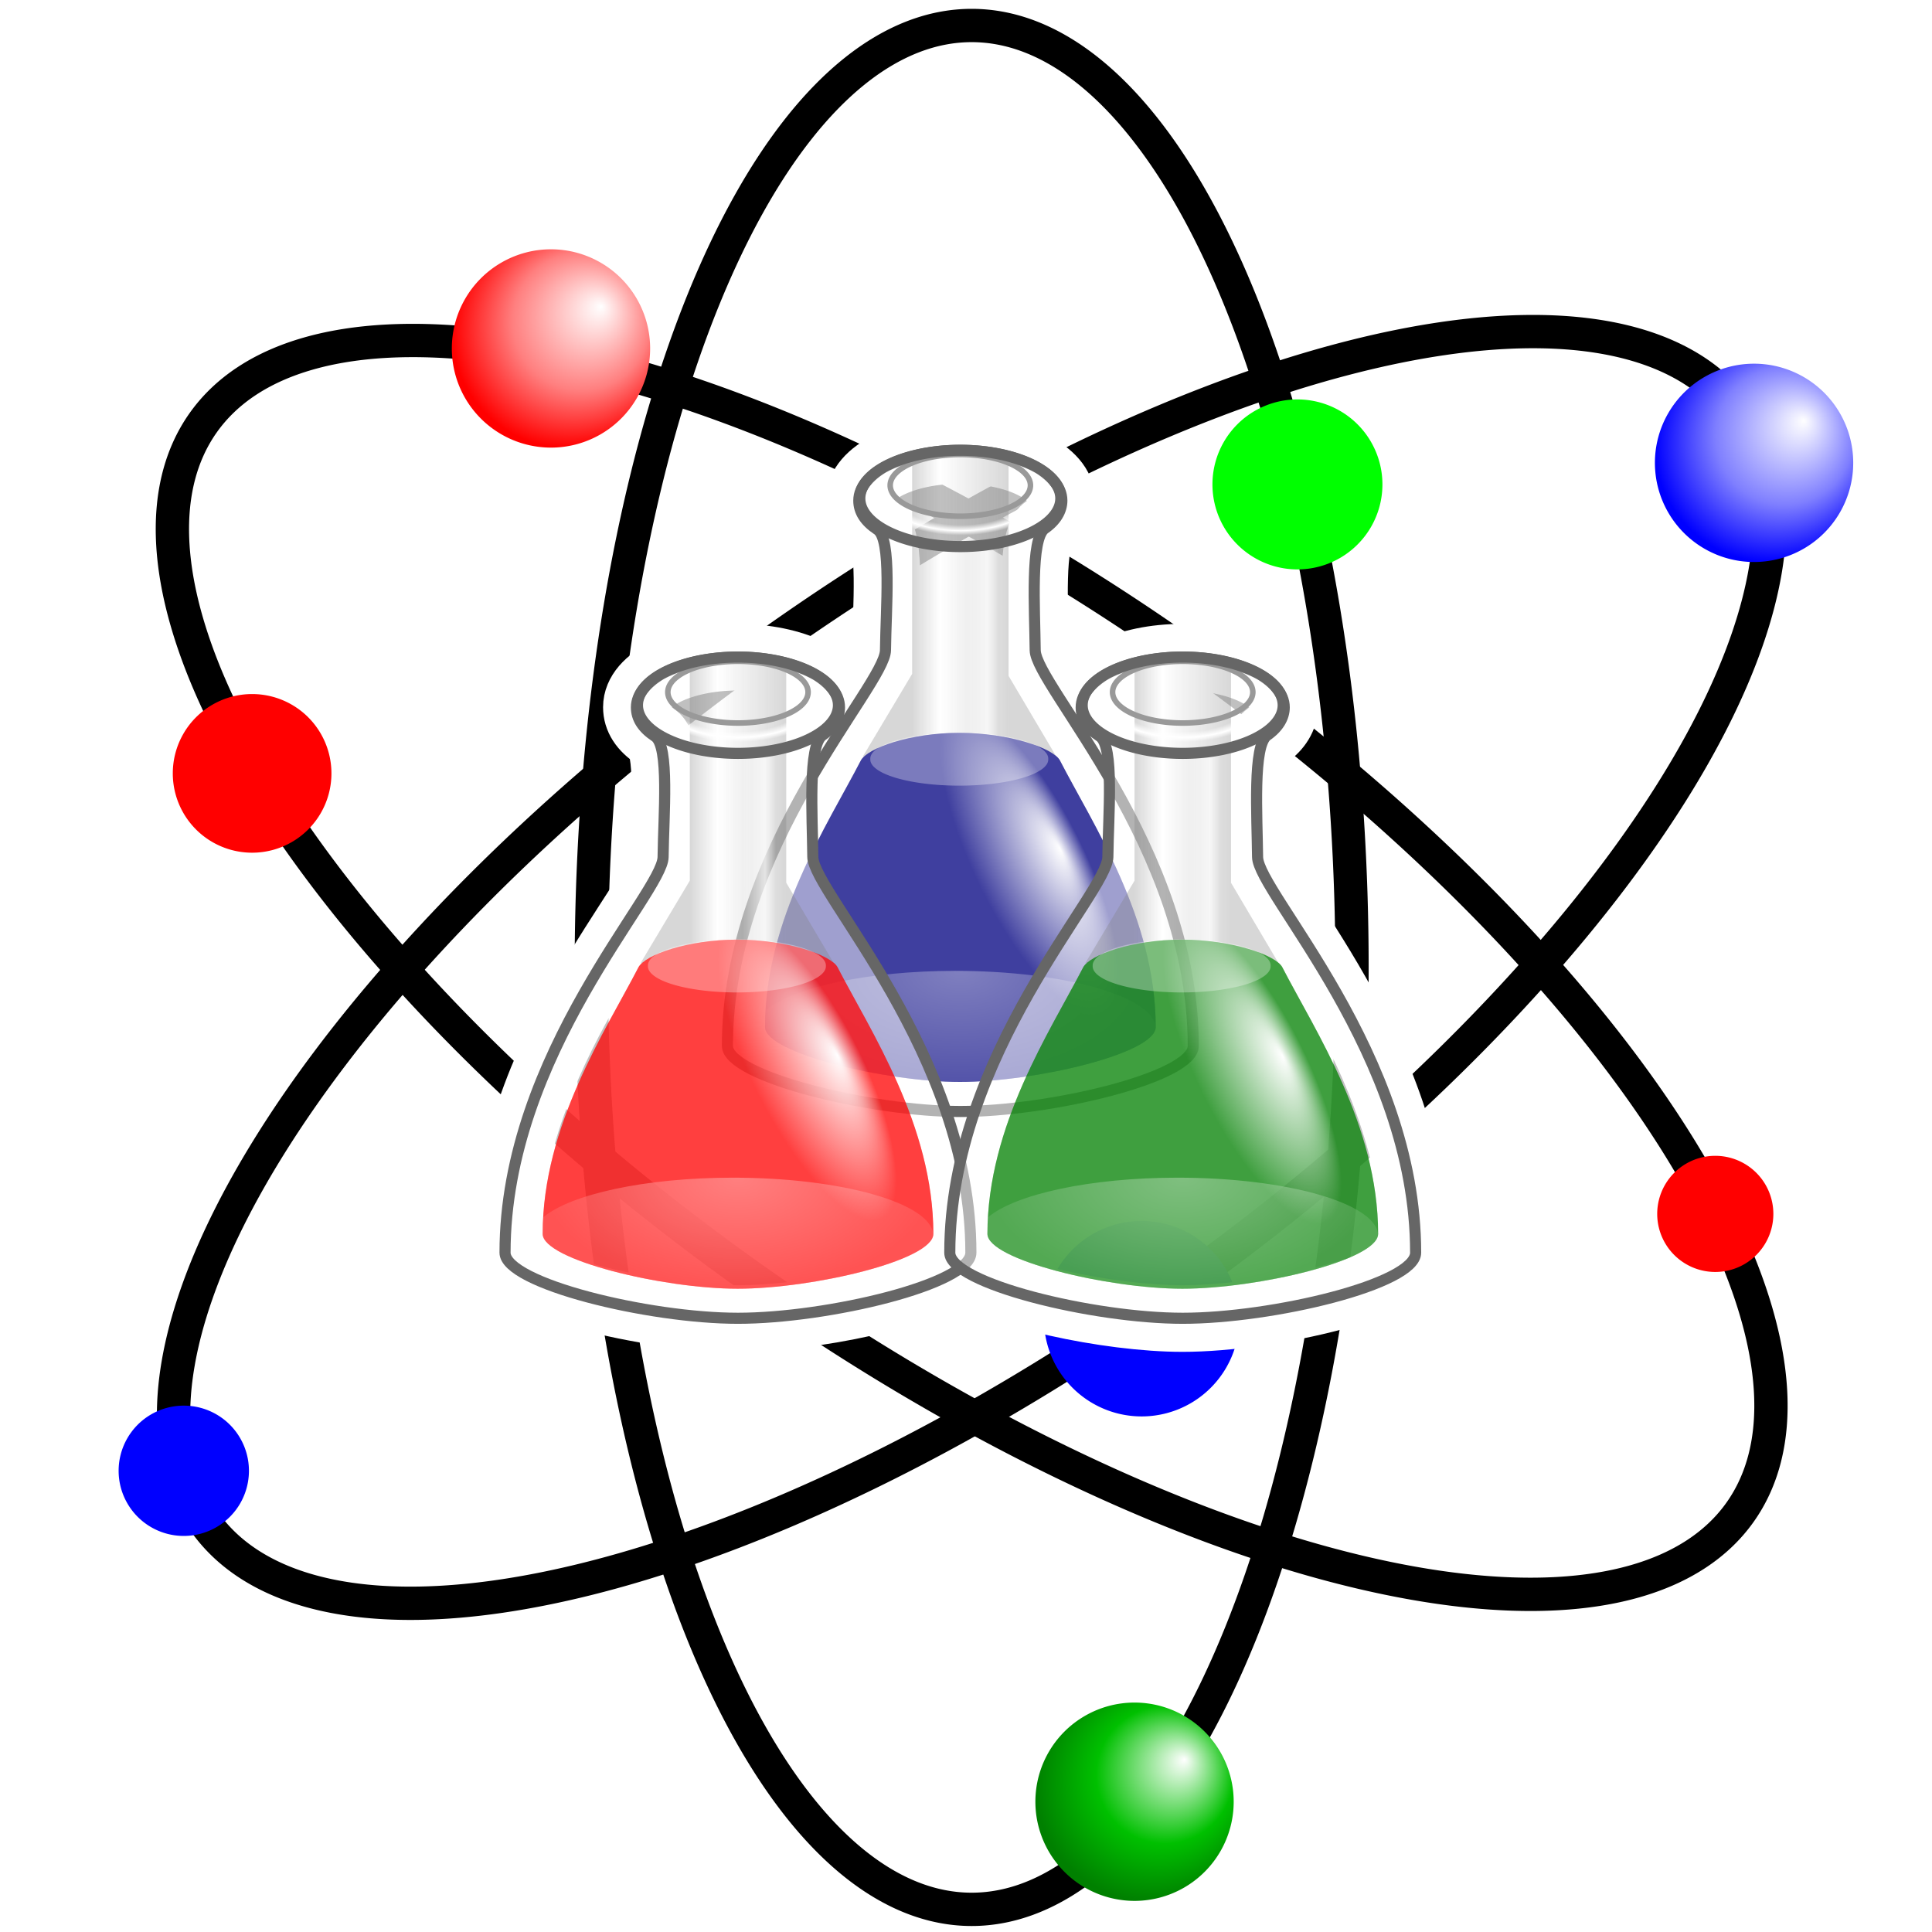
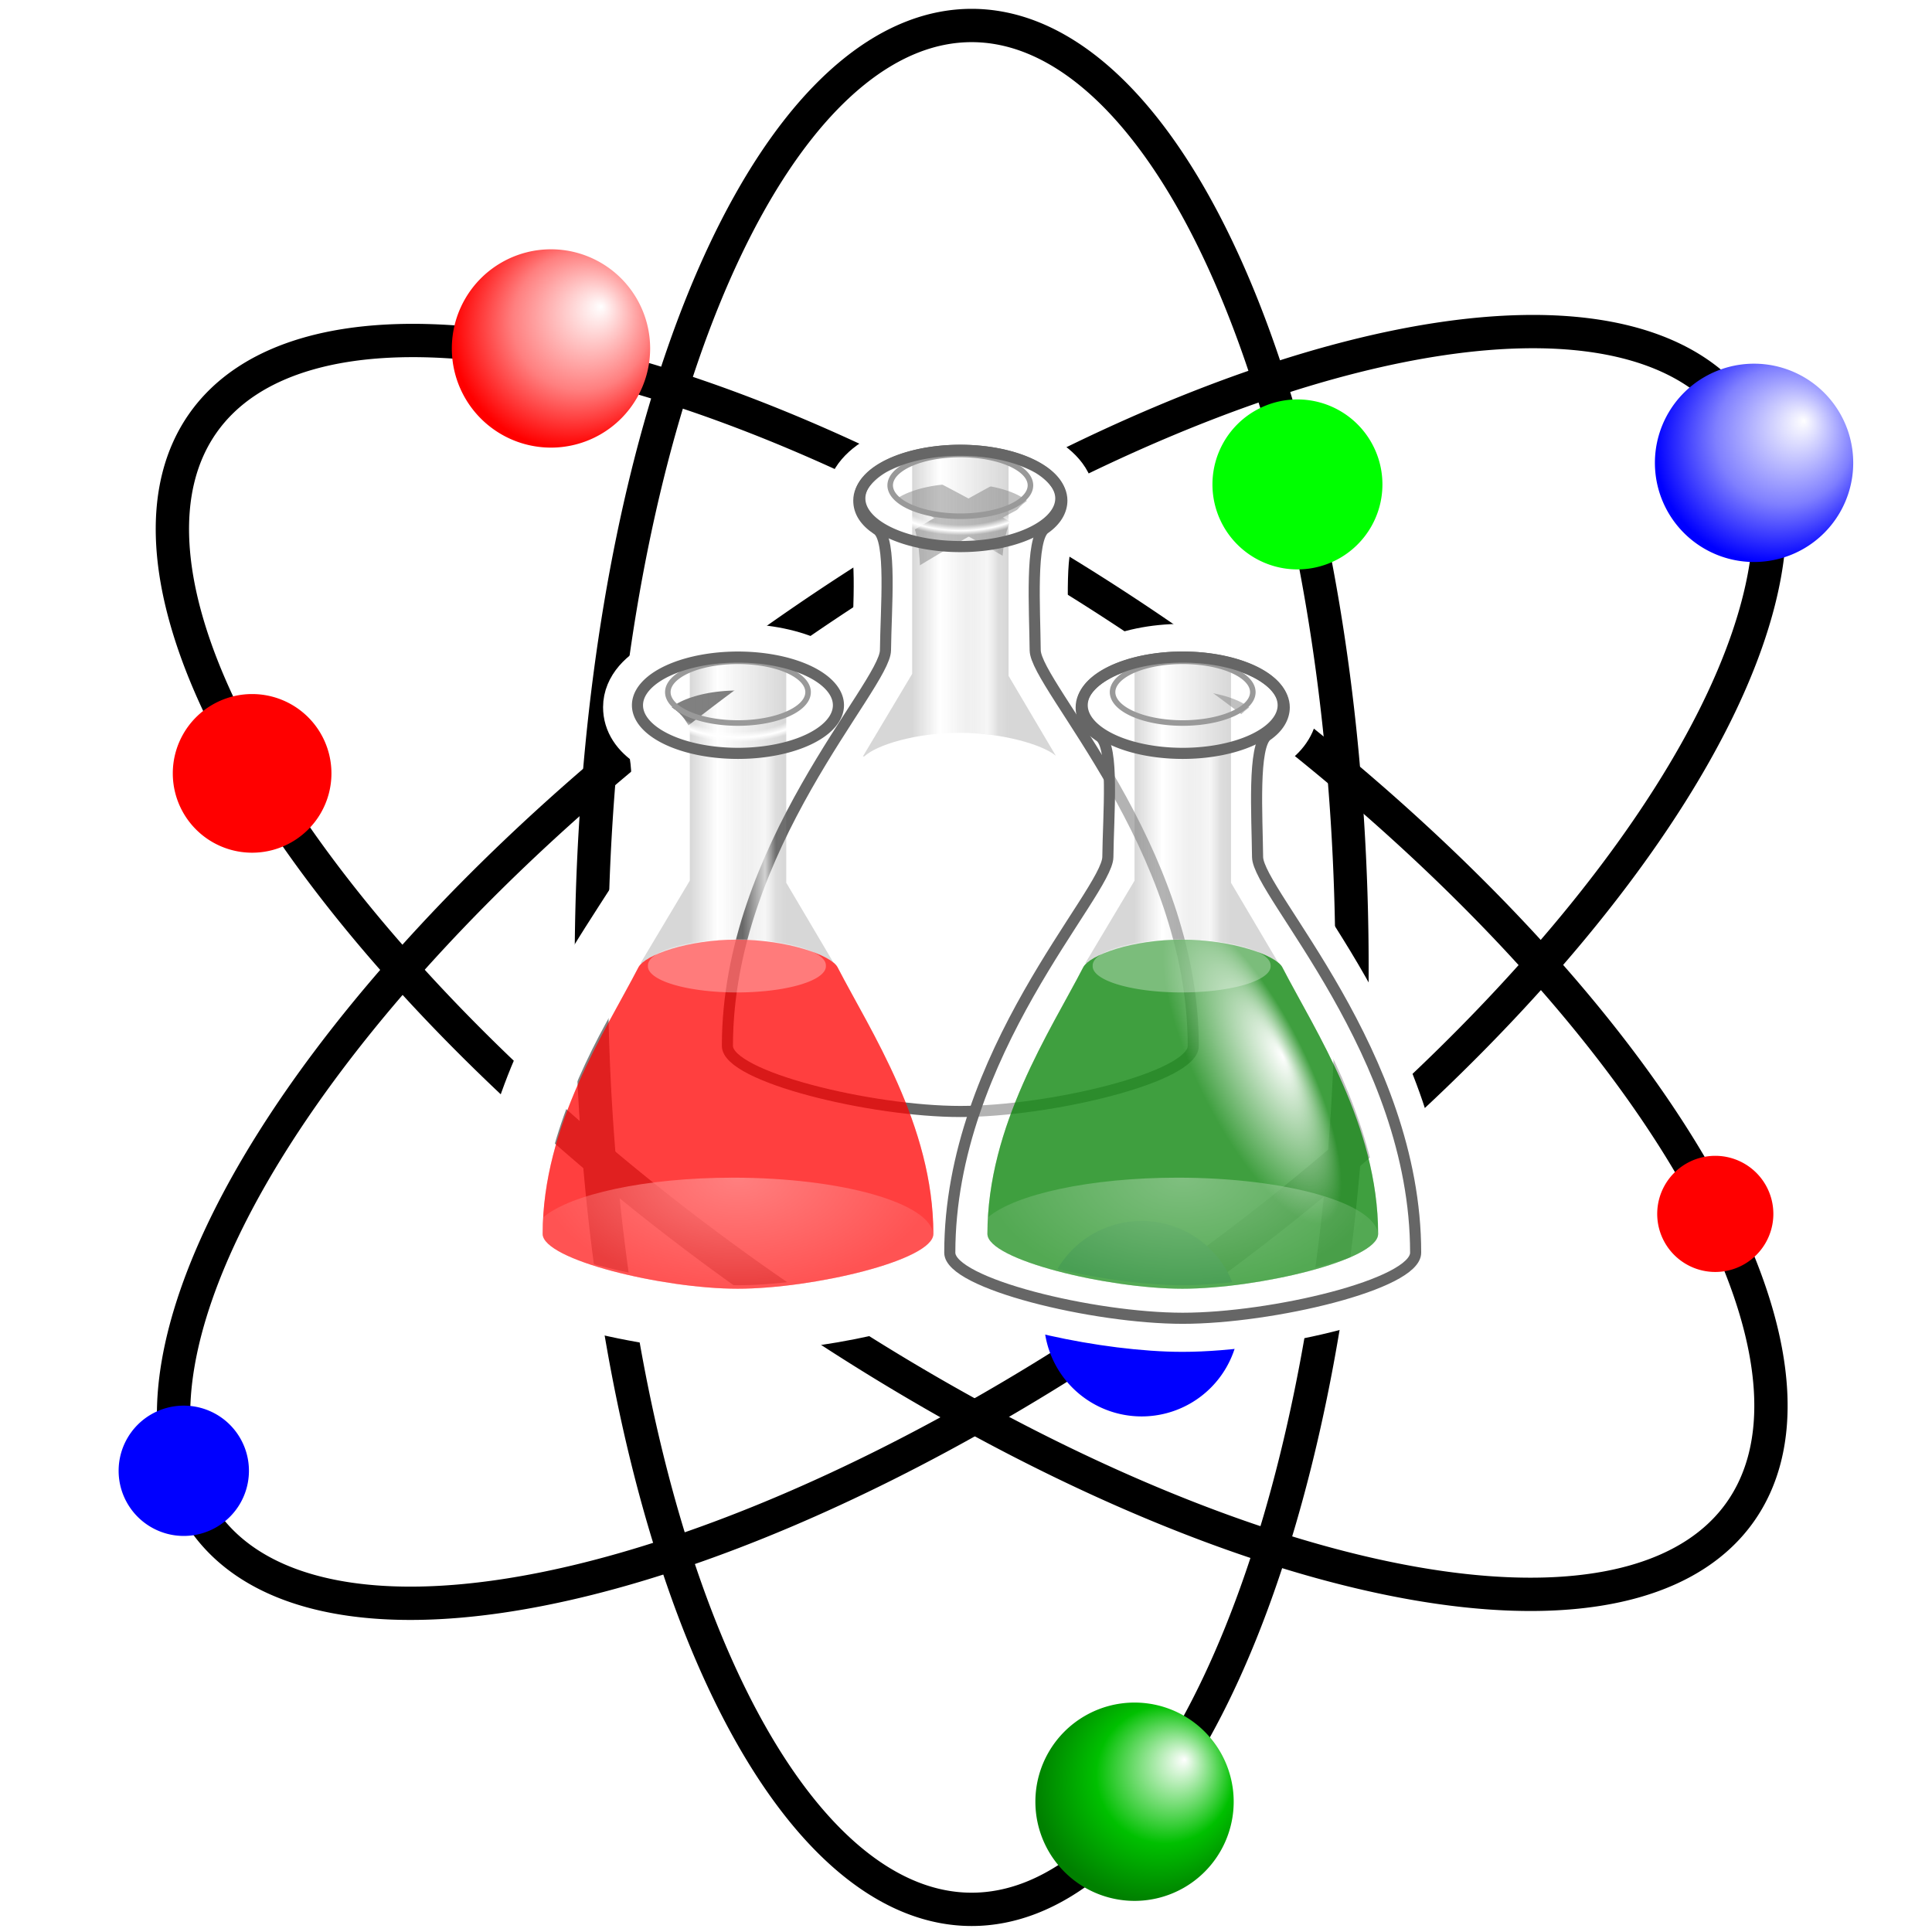
<svg xmlns="http://www.w3.org/2000/svg" xmlns:xlink="http://www.w3.org/1999/xlink" width="87" height="87" version="1.0">
  <defs>
-     <path id="m" fill="navy" fill-opacity=".502" fill-rule="evenodd" d="M-261.48 708.827c-.292-.565-2.321-1.25-4.533-1.25s-4.147.685-4.439 1.25c-1.474 2.854-4.311 7.111-4.311 12 0 1.164 5.406 2.469 8.781 2.469 3.374 0 8.812-1.277 8.812-2.469 0-4.889-2.837-9.146-4.311-12z" />
    <path id="s" fill="red" fill-opacity=".502" fill-rule="evenodd" d="M-271.494 718.139c-.292-.565-2.321-1.25-4.533-1.25s-4.147.685-4.439 1.25c-1.474 2.854-4.311 7.111-4.311 12 0 1.164 5.406 2.469 8.781 2.469 3.374 0 8.812-1.277 8.812-2.469 0-4.889-2.837-9.146-4.311-12z" />
    <path id="y" fill="green" fill-opacity=".502" fill-rule="evenodd" d="M-251.466 718.139c-.292-.565-2.321-1.25-4.533-1.25s-4.147.685-4.439 1.25c-1.474 2.854-4.311 7.111-4.311 12 0 1.164 5.406 2.469 8.781 2.469 3.374 0 8.812-1.277 8.812-2.469 0-4.889-2.837-9.146-4.311-12z" />
  </defs>
  <defs>
    <linearGradient id="e">
      <stop offset="0" stop-color="#fff" />
      <stop offset=".593" stop-color="#00c000" />
      <stop offset="1" stop-color="green" />
    </linearGradient>
    <linearGradient id="d">
      <stop offset="0" stop-color="#fff" />
      <stop offset=".593" stop-color="#7f7fff" />
      <stop offset="1" stop-color="#00f" />
    </linearGradient>
    <linearGradient id="c">
      <stop offset="0" stop-color="#fff" />
      <stop offset=".593" stop-color="#ff7f7f" />
      <stop offset="1" stop-color="red" />
    </linearGradient>
    <linearGradient id="g">
      <stop offset="0" stop-color="#fff" />
      <stop offset="1" stop-color="#fff" stop-opacity=".314" />
    </linearGradient>
    <linearGradient id="a">
      <stop offset="0" stop-color="#fff" stop-opacity="0" />
      <stop offset=".55" stop-color="#fff" stop-opacity="0" />
      <stop offset=".78" stop-color="#fff" stop-opacity=".694" />
      <stop offset=".894" stop-color="#fff" stop-opacity="0" />
      <stop offset="1" stop-color="#fff" stop-opacity="0" />
    </linearGradient>
    <linearGradient id="h">
      <stop offset="0" stop-color="#fff" stop-opacity="0" />
      <stop offset=".62" stop-color="#fff" stop-opacity="0" />
      <stop offset=".72" stop-color="#fff" />
      <stop offset=".8" stop-color="#fff" stop-opacity="0" />
      <stop offset="1" stop-color="#fff" stop-opacity="0" />
    </linearGradient>
    <linearGradient id="f">
      <stop offset="0" stop-color="#fff" />
      <stop offset="1" stop-color="#fff" stop-opacity="0" />
    </linearGradient>
    <linearGradient id="b">
      <stop offset="0" stop-color="gray" stop-opacity=".314" />
      <stop offset=".288" stop-color="gray" stop-opacity="0" />
      <stop offset="1" stop-color="gray" stop-opacity=".314" />
    </linearGradient>
    <linearGradient xlink:href="#a" id="p" x1="31.062" x2="35.406" y1="36.203" y2="36.203" gradientTransform="translate(-299.2 665.264)" gradientUnits="userSpaceOnUse" />
    <linearGradient xlink:href="#b" id="n" x1="31.062" x2="35.406" y1="36.203" y2="36.203" gradientTransform="translate(-299.2 665.264)" gradientUnits="userSpaceOnUse" />
    <linearGradient xlink:href="#a" id="B" x1="31.062" x2="35.406" y1="36.203" y2="36.203" gradientTransform="translate(-289.186 674.576)" gradientUnits="userSpaceOnUse" />
    <linearGradient xlink:href="#b" id="z" x1="31.062" x2="35.406" y1="36.203" y2="36.203" gradientTransform="translate(-289.186 674.576)" gradientUnits="userSpaceOnUse" />
    <linearGradient xlink:href="#a" id="v" x1="31.062" x2="35.406" y1="36.203" y2="36.203" gradientTransform="translate(-309.214 674.576)" gradientUnits="userSpaceOnUse" />
    <linearGradient xlink:href="#b" id="t" x1="31.062" x2="35.406" y1="36.203" y2="36.203" gradientTransform="translate(-309.214 674.576)" gradientUnits="userSpaceOnUse" />
    <radialGradient xlink:href="#c" id="i" cx="10.741" cy="34.213" r="3.572" fx="9.721" fy="34.997" gradientTransform="rotate(180 12.274 37.146) scale(1.171)" gradientUnits="userSpaceOnUse" />
    <radialGradient xlink:href="#d" id="j" cx="10.741" cy="34.213" r="3.572" fx="9.721" fy="34.997" gradientTransform="matrix(-1.172 0 0 -1.171 24.552 74.292)" gradientUnits="userSpaceOnUse" />
    <radialGradient xlink:href="#e" id="k" cx="10.741" cy="34.213" r="3.572" fx="9.721" fy="34.997" gradientTransform="matrix(-1.172 0 0 -1.171 24.552 74.292)" gradientUnits="userSpaceOnUse" />
    <radialGradient xlink:href="#f" id="r" cx="36.88" cy="48.759" r="8.797" fx="36.908" fy="43.354" gradientTransform="matrix(.382 .776 -.252 .124 -264.643 678.793)" gradientUnits="userSpaceOnUse" />
    <radialGradient xlink:href="#g" id="q" cx="33.234" cy="46.734" r="8.797" fx="33.234" fy="46.734" gradientTransform="matrix(-1 0 0 -.568 -232.732 744.858)" gradientUnits="userSpaceOnUse" />
    <radialGradient xlink:href="#h" id="o" cx="33.234" cy="30.884" r="4.516" fx="33.234" fy="30.884" gradientTransform="matrix(-1.125 0 0 -.575 -228.567 714.361)" gradientUnits="userSpaceOnUse" />
    <radialGradient xlink:href="#f" id="D" cx="36.88" cy="48.759" r="8.797" fx="36.908" fy="43.354" gradientTransform="matrix(.382 .776 -.252 .124 -254.629 688.106)" gradientUnits="userSpaceOnUse" />
    <radialGradient xlink:href="#g" id="C" cx="33.234" cy="46.734" r="8.797" fx="33.234" fy="46.734" gradientTransform="matrix(-1 0 0 -.568 -222.718 754.171)" gradientUnits="userSpaceOnUse" />
    <radialGradient xlink:href="#h" id="A" cx="33.234" cy="30.884" r="4.516" fx="33.234" fy="30.884" gradientTransform="matrix(-1.125 0 0 -.575 -218.553 723.673)" gradientUnits="userSpaceOnUse" />
    <radialGradient xlink:href="#f" id="x" cx="36.88" cy="48.759" r="8.797" fx="36.908" fy="43.354" gradientTransform="matrix(.382 .76 -.251 .126 -274.707 688.593)" gradientUnits="userSpaceOnUse" />
    <radialGradient xlink:href="#g" id="w" cx="33.234" cy="46.734" r="8.797" fx="33.234" fy="46.734" gradientTransform="matrix(-1 0 0 -.568 -242.746 754.171)" gradientUnits="userSpaceOnUse" />
    <radialGradient xlink:href="#h" id="u" cx="33.234" cy="30.884" r="4.516" fx="33.234" fy="30.884" gradientTransform="matrix(-1.125 0 0 -.575 -238.581 723.673)" gradientUnits="userSpaceOnUse" />
    <filter id="l">
      <feGaussianBlur stdDeviation="1.014" />
    </filter>
  </defs>
  <g transform="translate(309.214 -674.576)">
    <path fill="none" stroke="#000" stroke-linejoin="bevel" stroke-width="1.5" d="M-248.332 718.14a17.127 42.416 0 1 1-34.254 0 17.127 42.416 0 1 1 34.254 0z" />
    <path fill="none" stroke="#000" stroke-linejoin="bevel" stroke-width="1.5" d="M-255.399 732.001a17.127 42.416 54.027 1 1-20.121-27.721 17.127 42.416 54.027 1 1 20.121 27.721z" />
    <path fill="none" stroke="#000" stroke-linejoin="bevel" stroke-width="1.5" d="M-275.364 732.112a17.127 42.416-54.666 1 1 19.811-27.944 17.127 42.416-54.666 1 1-19.811 27.944z" />
    <path fill="red" fill-rule="evenodd" d="M-294.289 709.402a3.572 3.572 0 1 1-7.144 0 3.572 3.572 0 1 1 7.144 0zm64.931 19.837a2.615 2.615 0 1 1-5.23 0 2.615 2.615 0 1 1 5.23 0z" />
    <path fill="url(#i)" fill-rule="evenodd" d="M14.925 34.826a3.572 3.572 0 1 1-7.144 0 3.572 3.572 0 1 1 7.144 0z" transform="matrix(1.25 0 0 1.25 -298.594 646.735)" />
    <path fill="url(#j)" fill-rule="evenodd" d="M14.925 34.826a3.572 3.572 0 1 1-7.144 0 3.572 3.572 0 1 1 7.144 0z" transform="matrix(1.25 0 0 1.25 -244.418 651.886)" />
    <path fill="url(#k)" fill-rule="evenodd" d="M14.925 34.826a3.572 3.572 0 1 1-7.144 0 3.572 3.572 0 1 1 7.144 0z" transform="matrix(1.25 0 0 1.25 -272.316 712.177)" />
    <path fill="#00f" fill-rule="evenodd" d="M-298.004 740.807a2.934 2.934 0 1 1-5.868 0 2.934 2.934 0 1 1 5.868 0zm44.6-6.849a4.401 4.401 0 1 1-8.802 0 4.401 4.401 0 1 1 8.802 0z" />
-     <path fill="#0f0" fill-rule="evenodd" d="M-246.962 696.39a3.827 3.827 0 1 1-7.654 0 3.827 3.827 0 1 1 7.654 0z" />
+     <path fill="#0f0" fill-rule="evenodd" d="M-246.962 696.39a3.827 3.827 0 1 1-7.654 0 3.827 3.827 0 1 1 7.654 0" />
    <path fill="#fff" fill-opacity=".502" fill-rule="evenodd" stroke="#fff" stroke-width="3" d="M43.25 20.281c-2.524-0-4.562 1.001-4.562 2.25 0.0.504.249.936.812 1.312.66.424.394 3.575.375 5.438-.008.766-1.627 2.828-3.312 5.719.043-.93.176-1.671.469-1.875.503-.35.781-.819.781-1.281 0-1.249-2.07-2.25-4.594-2.25-2.524 0-4.562 1.001-4.562 2.25-0.0.504.281.936.844 1.312.66.424.394 3.575.375 5.438-.017 1.612-7.125 8.856-7.125 17.812 0 1.387 6.447 2.969 10.469 2.969 3.38 0 8.489-1.092 10.031-2.281 1.552 1.175 6.625 2.281 10 2.281 4.02 0 10.5-1.549 10.5-2.969 0-8.957-7.108-16.2-7.125-17.812-.019-1.862-.217-5.013.438-5.469.503-.35.781-.819.781-1.281-0-1.249-2.07-2.25-4.594-2.25-2.524 0-4.562 1.001-4.562 2.25 0 .504.281.936.844 1.312.3.193.413.964.438 1.906-1.699-2.924-3.336-5.009-3.344-5.781-.019-1.862-.217-5.013.438-5.469.503-.35.75-.819.75-1.281 0-1.249-2.039-2.25-4.562-2.25zm-.625 29.75c.204.007.432.031.625.031.197 0 .417-.024.625-.031-.257.755-.446 1.543-.625 2.344-.179-.802-.368-1.588-.625-2.344z" filter="url(#l)" transform="translate(-309.214 674.576)" />
    <path fill="#fff" fill-opacity=".502" fill-rule="evenodd" stroke="#666" stroke-width=".5" d="M-269.705 698.424c.66.424.383 3.569.365 5.432-.017 1.612-7.118 8.86-7.118 17.817 0 1.387 6.467 2.954 10.489 2.954 4.02 0 10.489-1.534 10.489-2.954 0-8.957-7.101-16.205-7.118-17.817-.019-1.862-.222-5.024.432-5.479.503-.35.769-.799.769-1.261 0-1.249-2.048-2.263-4.572-2.263-2.524 0-4.572 1.014-4.572 2.263 0 .504.273.933.837 1.309z" />
    <use xlink:href="#m" fill-opacity=".502" fill-rule="evenodd" />
    <path fill="url(#n)" fill-rule="evenodd" d="M-268.138 695.139v9.781l-2.219 3.719h.062c.558-.52 2.304-1.062 4.281-1.062 1.935 0 3.73.522 4.344 1.031l-2.125-3.594v-9.875h-4.344z" />
    <path fill="url(#o)" fill-rule="evenodd" d="M-265.982 694.858c-2.498 0-4.5.959-4.5 2.156s2.002 2.188 4.5 2.188 4.531-.991 4.531-2.188-2.033-2.156-4.531-2.156zm0 .188c1.743 0 3.156.607 3.156 1.375s-1.413 1.406-3.156 1.406-3.156-.639-3.156-1.406 1.413-1.375 3.156-1.375z" />
    <path fill="none" stroke="#999" stroke-linejoin="bevel" stroke-width=".25" d="M-262.812 696.432a3.158 1.391 0 1 1-6.316 0 3.158 1.391 0 1 1 6.316 0z" />
    <path fill="url(#p)" fill-rule="evenodd" d="M-268.138 698.92v6l-2.219 3.719h.062c.558-.52 2.304-1.062 4.281-1.062 1.935 0 3.73.522 4.344 1.031l-2.125-3.594v-6.094c-.648.172-1.395.281-2.188.281-.786 0-1.512-.112-2.156-.281z" />
    <path fill="none" stroke="#666" stroke-linejoin="bevel" stroke-width=".5" d="M-261.445 697.021a4.525 2.168 0 1 1-9.05 0 4.525 2.168 0 1 1 9.05 0z" />
    <path fill="url(#q)" fill-rule="evenodd" d="M-266.2 718.295c-3.955 0-7.314.752-8.531 1.781-.015.249-.031.497-.031.75 0 1.164 5.406 2.469 8.781 2.469 3.346 0 8.724-1.255 8.812-2.438-.116-1.417-4.124-2.562-9.031-2.562z" />
    <use xlink:href="#m" fill-opacity=".502" fill-rule="evenodd" />
-     <path fill="#fff" fill-opacity=".314" fill-rule="evenodd" d="M-262.01 708.758a4.007 1.178 0 1 1-8.013 0 4.007 1.178 0 1 1 8.013 0z" />
    <path fill="url(#r)" fill-rule="evenodd" d="M-261.48 708.827c-.292-.565-2.321-1.25-4.533-1.25s-4.147.685-4.439 1.25c-1.474 2.854-4.311 7.111-4.311 12 0 1.164 5.406 2.469 8.781 2.469 3.374 0 8.812-1.277 8.812-2.469 0-4.889-2.837-9.146-4.311-12z" />
-     <path fill="#fff" fill-opacity=".502" fill-rule="evenodd" stroke="#666" stroke-width=".5" d="M-279.719 707.736c.66.424.383 3.569.365 5.432-.017 1.612-7.118 8.86-7.118 17.817 0 1.387 6.467 2.954 10.489 2.954 4.02 0 10.489-1.534 10.489-2.954 0-8.957-7.101-16.205-7.118-17.817-.019-1.862-.222-5.024.432-5.479.503-.35.769-.799.769-1.261 0-1.249-2.048-2.263-4.572-2.263-2.524 0-4.572 1.014-4.572 2.263 0 .504.273.933.837 1.309z" />
    <use xlink:href="#s" fill-opacity=".502" fill-rule="evenodd" />
    <path fill="url(#t)" fill-rule="evenodd" d="M-278.152 704.451v9.781l-2.219 3.719h.062c.558-.52 2.304-1.062 4.281-1.062 1.935 0 3.73.522 4.344 1.031l-2.125-3.594v-9.875h-4.344z" />
    <path fill="url(#u)" fill-rule="evenodd" d="M-275.996 704.17c-2.498 0-4.5.959-4.5 2.156s2.002 2.188 4.5 2.188 4.531-.991 4.531-2.188-2.033-2.156-4.531-2.156zm0 .188c1.743 0 3.156.607 3.156 1.375s-1.413 1.406-3.156 1.406-3.156-.639-3.156-1.406 1.413-1.375 3.156-1.375z" />
    <path fill="none" stroke="#999" stroke-linejoin="bevel" stroke-width=".25" d="M-272.825 705.744a3.158 1.391 0 1 1-6.316 0 3.158 1.391 0 1 1 6.316 0z" />
    <path fill="url(#v)" fill-rule="evenodd" d="M-278.152 708.233v6l-2.219 3.719h.062c.558-.52 2.304-1.062 4.281-1.062 1.935 0 3.73.522 4.344 1.031l-2.125-3.594v-6.094c-.648.172-1.395.281-2.188.281-.786 0-1.512-.112-2.156-.281z" />
    <path fill="none" stroke="#666" stroke-linejoin="bevel" stroke-width=".5" d="M-271.458 706.333a4.525 2.168 0 1 1-9.05 0 4.525 2.168 0 1 1 9.05 0z" />
    <path fill="url(#w)" fill-rule="evenodd" d="M-276.214 727.608c-3.955 0-7.314.752-8.531 1.781-.015.249-.031.497-.031.75 0 1.164 5.406 2.469 8.781 2.469 3.346 0 8.724-1.255 8.812-2.438-.116-1.417-4.124-2.562-9.031-2.562z" />
    <use xlink:href="#s" fill-opacity=".502" fill-rule="evenodd" />
    <path fill="#fff" fill-opacity=".314" fill-rule="evenodd" d="M-272.024 718.07a4.007 1.178 0 1 1-8.013 0 4.007 1.178 0 1 1 8.013 0z" />
-     <path fill="url(#x)" fill-rule="evenodd" d="M-271.494 718.139c-.292-.565-2.321-1.25-4.533-1.25s-4.147.685-4.439 1.25c-1.474 2.854-4.311 7.111-4.311 12 0 1.164 5.406 2.469 8.781 2.469 3.374 0 8.812-1.277 8.812-2.469 0-4.889-2.837-9.146-4.311-12z" />
    <path fill="#fff" fill-opacity=".502" fill-rule="evenodd" stroke="#666" stroke-width=".5" d="M-259.691 707.736c.66.424.383 3.569.365 5.432-.017 1.612-7.118 8.86-7.118 17.817 0 1.387 6.467 2.954 10.489 2.954 4.02 0 10.489-1.534 10.489-2.954 0-8.957-7.101-16.205-7.118-17.817-.019-1.862-.222-5.024.432-5.479.503-.35.769-.799.769-1.261 0-1.249-2.048-2.263-4.572-2.263-2.524 0-4.572 1.014-4.572 2.263 0 .504.273.933.837 1.309z" />
    <use xlink:href="#y" fill-opacity=".502" fill-rule="evenodd" />
    <path fill="url(#z)" fill-rule="evenodd" d="M-258.124 704.451v9.781l-2.219 3.719h.062c.558-.52 2.304-1.062 4.281-1.062 1.935 0 3.73.522 4.344 1.031l-2.125-3.594v-9.875h-4.344z" />
-     <path fill="url(#A)" fill-rule="evenodd" d="M-255.968 704.17c-2.498 0-4.5.959-4.5 2.156s2.002 2.188 4.5 2.188 4.531-.991 4.531-2.188-2.033-2.156-4.531-2.156zm0 .188c1.743 0 3.156.607 3.156 1.375s-1.413 1.406-3.156 1.406-3.156-.639-3.156-1.406 1.413-1.375 3.156-1.375z" />
    <path fill="none" stroke="#999" stroke-linejoin="bevel" stroke-width=".25" d="M-252.798 705.744a3.158 1.391 0 1 1-6.316 0 3.158 1.391 0 1 1 6.316 0z" />
    <path fill="url(#B)" fill-rule="evenodd" d="M-258.124 708.233v6l-2.219 3.719h.062c.558-.52 2.304-1.062 4.281-1.062 1.935 0 3.73.522 4.344 1.031l-2.125-3.594v-6.094c-.648.172-1.395.281-2.188.281-.786 0-1.512-.112-2.156-.281z" />
    <path fill="none" stroke="#666" stroke-linejoin="bevel" stroke-width=".5" d="M-251.431 706.333a4.525 2.168 0 1 1-9.05 0 4.525 2.168 0 1 1 9.05 0z" />
    <path fill="url(#C)" fill-rule="evenodd" d="M-256.186 727.608c-3.955 0-7.314.752-8.531 1.781-.015.249-.031.497-.031.75 0 1.164 5.406 2.469 8.781 2.469 3.346 0 8.724-1.255 8.812-2.438-.116-1.417-4.124-2.562-9.031-2.562z" />
    <use xlink:href="#y" fill-opacity=".502" fill-rule="evenodd" />
    <path fill="#fff" fill-opacity=".314" fill-rule="evenodd" d="M-251.996 718.07a4.007 1.178 0 1 1-8.013 0 4.007 1.178 0 1 1 8.013 0z" />
    <path fill="url(#D)" fill-rule="evenodd" d="M-251.466 718.139c-.292-.565-2.321-1.25-4.533-1.25s-4.147.685-4.439 1.25c-1.474 2.854-4.311 7.111-4.311 12 0 1.164 5.406 2.469 8.781 2.469 3.374 0 8.812-1.277 8.812-2.469 0-4.889-2.837-9.146-4.311-12z" />
  </g>
</svg>